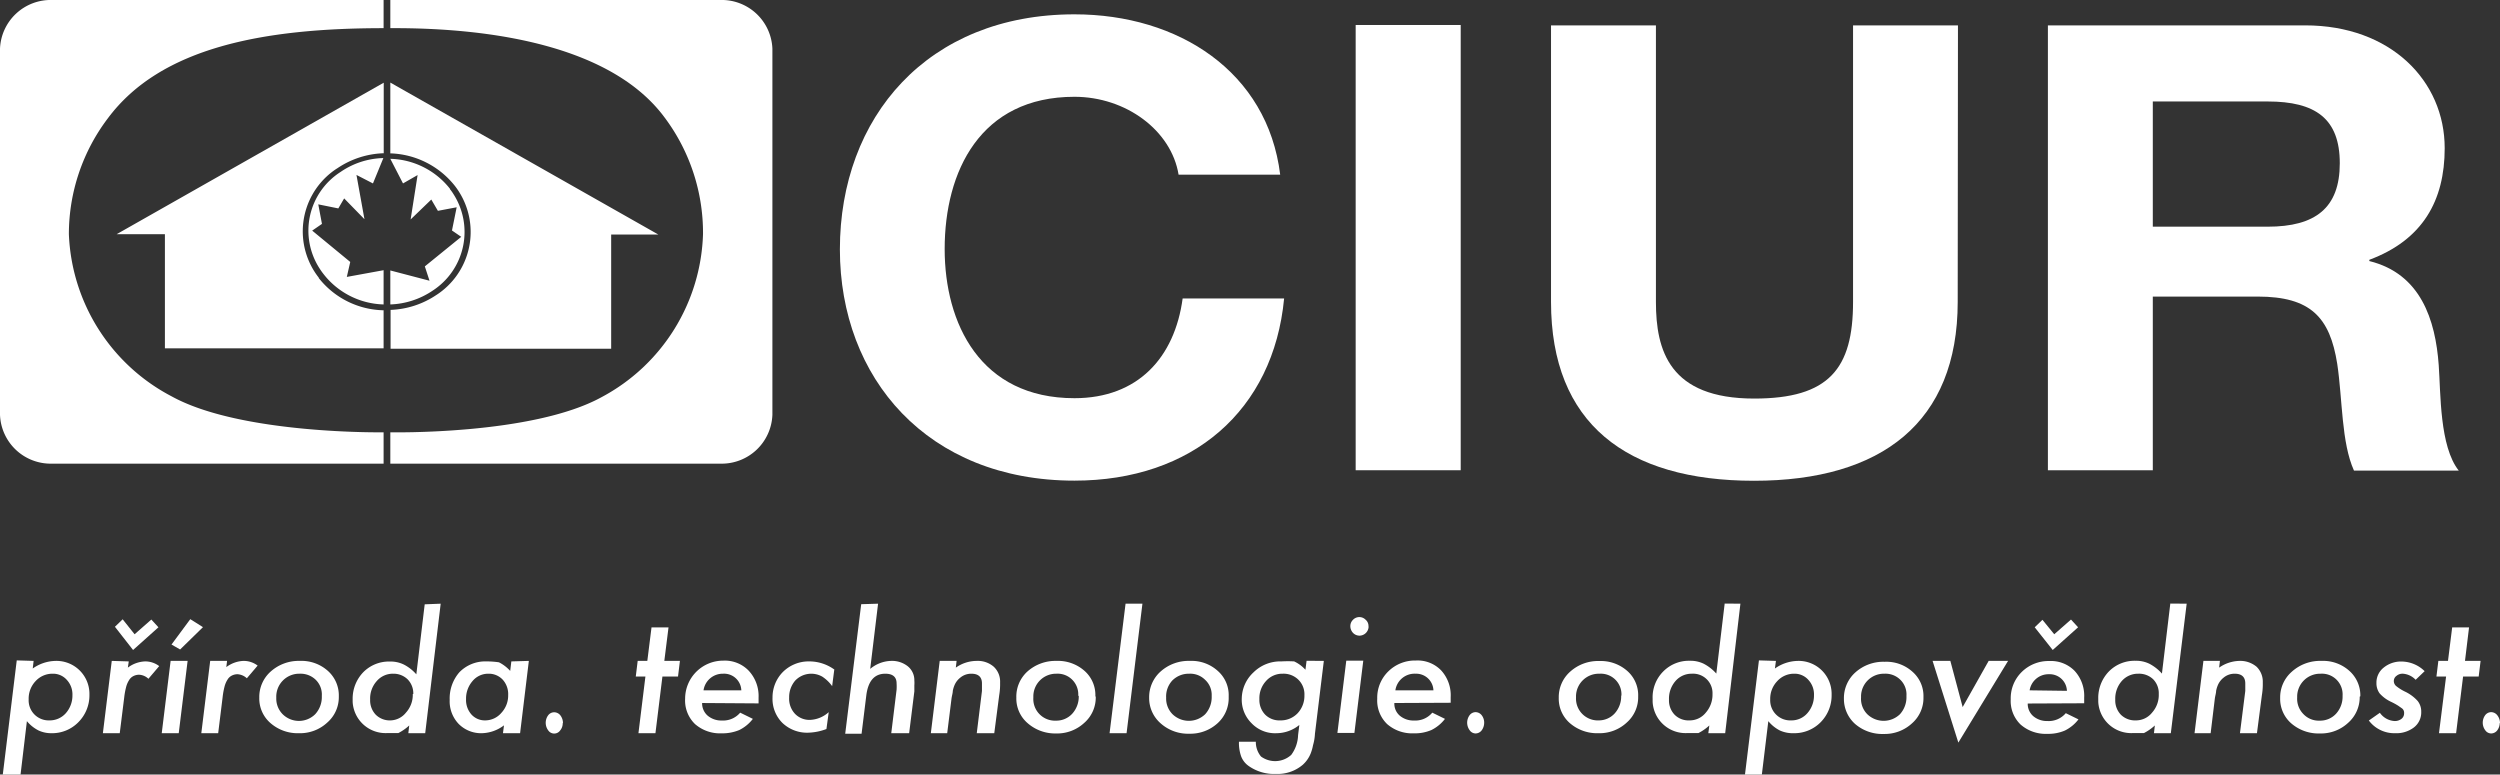
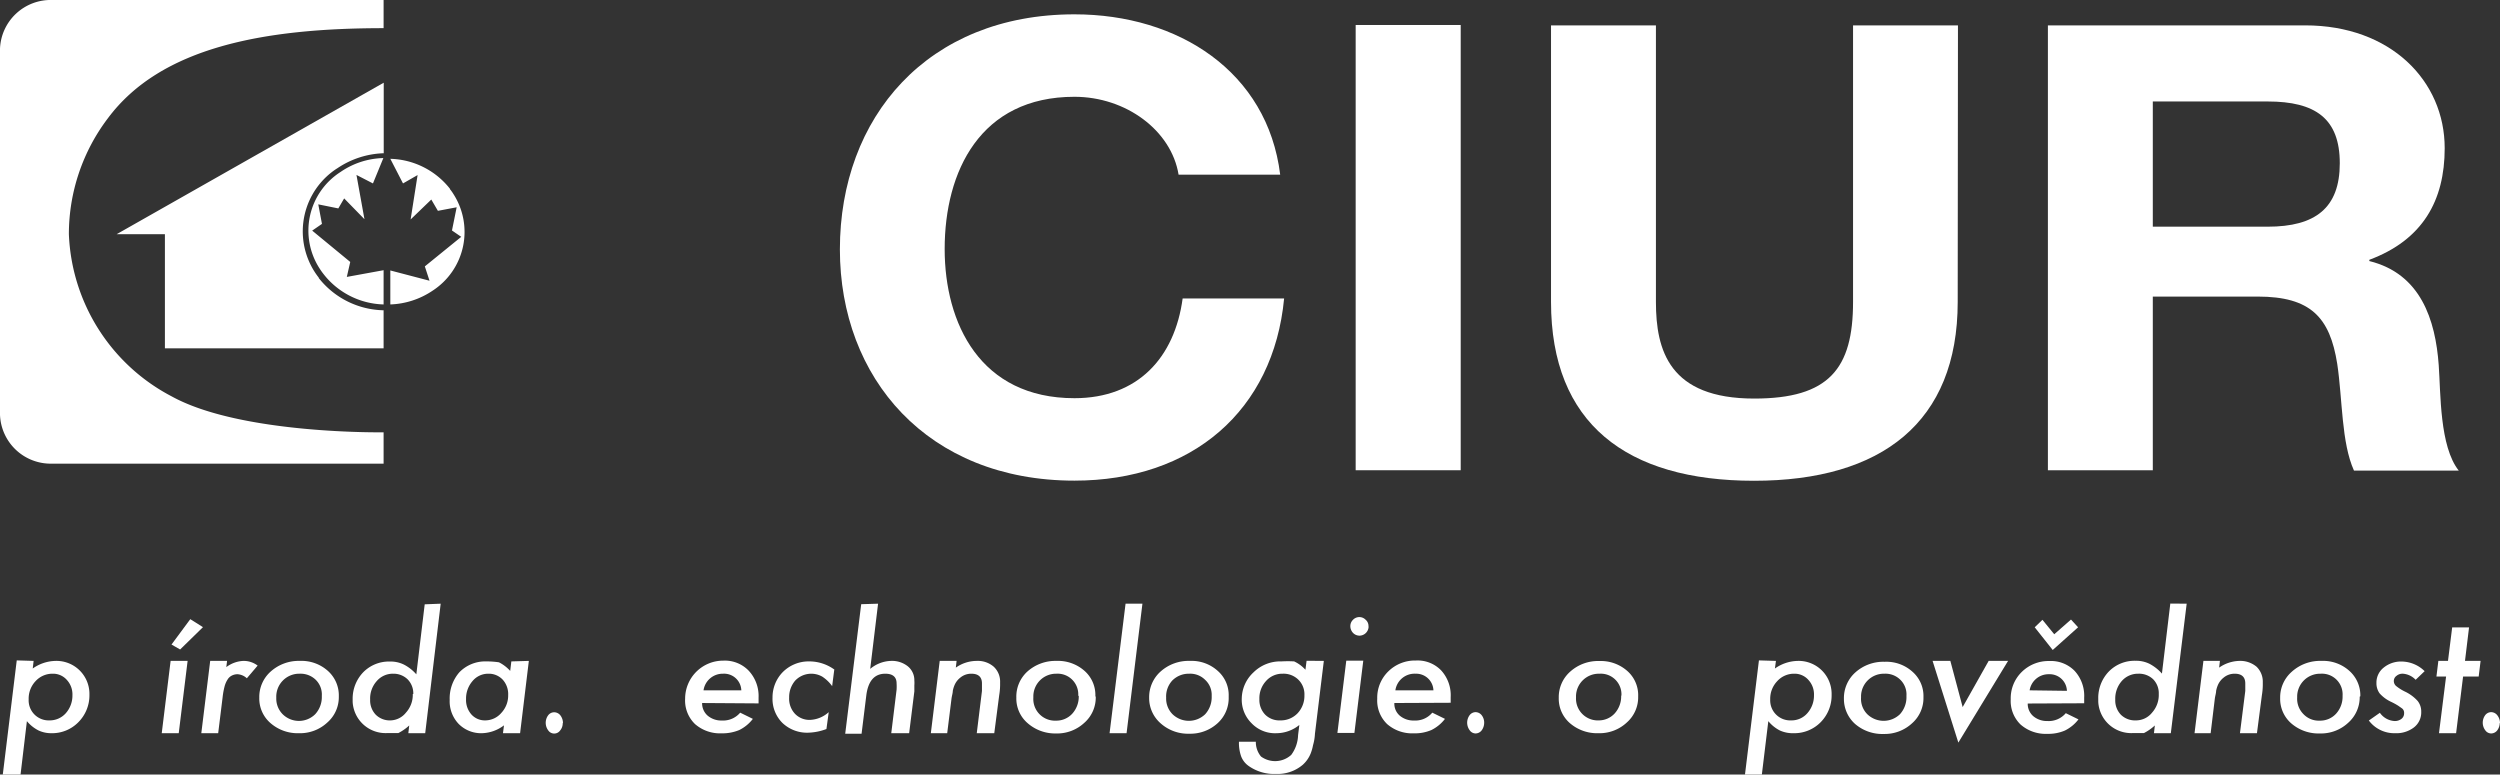
<svg xmlns="http://www.w3.org/2000/svg" id="Vrstva_1" data-name="Vrstva 1" viewBox="0 0 197.08 61.06">
  <rect x="0" y="0" width="197.08" height="61.06" fill="#333333" stroke="none" />
  <defs>
    <style>.cls-1{fill:#fff;}</style>
  </defs>
  <title>ciur_logo_bw</title>
  <path class="cls-1" d="M30.24,36.55V34.08s-11.24.18-16.7-2.83A15.09,15.09,0,0,1,5.43,18.46,15.12,15.12,0,0,1,8.5,9.33c4.17-5.61,12.29-7.11,21.74-7.11V0H4.12A4,4,0,0,0,0,3.84V32.69a4,4,0,0,0,4.12,3.86Z" transform="translate(0 0)" />
-   <path class="cls-1" d="M30.77,36.55V34.08s11.19.23,16.65-2.77a15.08,15.08,0,0,0,8-12.85,15.16,15.16,0,0,0-3-9.16C48.31,3.69,39,2.18,30.77,2.22V0h26a4,4,0,0,1,4.12,3.84V32.69a4,4,0,0,1-4.12,3.86Z" transform="translate(0 0)" />
  <path class="cls-1" d="M25.13,21.89a5.91,5.91,0,0,1,1-8.3,5,5,0,0,1,.47-.33,6.91,6.91,0,0,1,3.65-1.18V6.52L9.2,18.46H13v9H30.24v-3a6.67,6.67,0,0,1-5.11-2.54" transform="translate(0 0)" />
-   <path class="cls-1" d="M30.77,6.51v5.58a6.75,6.75,0,0,1,5.07,2.54,5.92,5.92,0,0,1-1,8.31,5.15,5.15,0,0,1-.45.32,6.91,6.91,0,0,1-3.6,1.17v3.06H48.18v-9H51.9Z" transform="translate(0 0)" />
  <path class="cls-1" d="M30.24,21.3l-2.9.53.27-1.18-3-2.47.77-.53-.29-1.54,1.58.32.46-.79,1.6,1.64-.63-3.49,1.3.67.82-2a6.21,6.21,0,0,0-3.38,1.1,5.49,5.49,0,0,0-1.65,7.6c.09.14.18.27.28.4A6.21,6.21,0,0,0,30.24,24Z" transform="translate(0 0)" />
  <path class="cls-1" d="M35.47,14.88a6.18,6.18,0,0,0-4.7-2.36l1,1.94,1.15-.66-.55,3.5L34,15.73l.52.89L36,16.34l-.37,1.83.73.5L33.49,21l.37,1.13-3.09-.81V24a6.35,6.35,0,0,0,3.34-1.09,5.52,5.52,0,0,0,1.63-7.62,3.28,3.28,0,0,0-.27-.38" transform="translate(0 0)" />
  <path class="cls-1" d="M92.91,13.77c-.57-3.49-4.15-6.14-8.21-6.14-7.43,0-10.23,5.89-10.23,12,0,5.86,2.8,11.76,10.23,11.76,5,0,7.9-3.2,8.53-7.86h8C100.39,32.35,94,37.89,84.7,37.89c-11.59,0-18.49-8.09-18.49-18.23,0-10.41,6.9-18.53,18.49-18.53,8.21,0,15.22,4.53,16.22,12.64Z" transform="translate(0 0)" />
  <rect class="cls-1" x="106.87" y="1.97" width="8.28" height="35.1" />
  <path class="cls-1" d="M154.33,23.8c0,9.49-6,14.1-16.06,14.1s-16-4.52-16-14.1V2h8.27V23.8c0,3.83,1.06,7.62,7.75,7.62,5.9,0,7.79-2.36,7.79-7.62V2h8.27Z" transform="translate(0 0)" />
  <path class="cls-1" d="M161.44,2h20.28c6.74,0,11,4.37,11,9.68,0,4.13-1.73,7.23-5.94,8.8v.1c4.05,1,5.21,4.62,5.47,8.21.16,2.21.06,6.4,1.58,8.31h-8.26c-1-2.21-.9-5.61-1.32-8.41-.58-3.69-2.11-5.31-6.27-5.31h-8.27V37.07h-8.27Zm8.27,15.87h9.06c3.75,0,5.68-1.47,5.68-5S182.52,8,178.77,8h-9.06Z" transform="translate(0 0)" />
  <path class="cls-1" d="M5.71,54.81a1.68,1.68,0,0,0-.44-1.21,1.44,1.44,0,0,0-1.11-.49,1.8,1.8,0,0,0-1.36.59,2,2,0,0,0-.54,1.43A1.58,1.58,0,0,0,3.9,56.79a1.69,1.69,0,0,0,1.29-.57,2.09,2.09,0,0,0,.52-1.41M2.65,52.1l-.07.6a3.22,3.22,0,0,1,1.82-.6,2.6,2.6,0,0,1,2.65,2.55v.12a3,3,0,0,1-.87,2.16,2.89,2.89,0,0,1-2.13.87,2.38,2.38,0,0,1-1-.21,2.9,2.9,0,0,1-.93-.74l-.5,4.21H.22l1.1-9Z" transform="translate(0 0)" />
-   <path class="cls-1" d="M10.61,50l1.32-1.16.56.61-2,1.79L9.06,49.41l.61-.59Zm-.46,2.14-.07.49a2.4,2.4,0,0,1,1.37-.49,1.82,1.82,0,0,1,1.1.37l-.85,1a1.14,1.14,0,0,0-.74-.32,1,1,0,0,0-.45.11.82.82,0,0,0-.33.31,1.86,1.86,0,0,0-.24.56,5.77,5.77,0,0,0-.15.83l-.35,2.8H8.11l.7-5.7Z" transform="translate(0 0)" />
  <path class="cls-1" d="M16,49.44,14.2,51.2l-.68-.39,1.48-2ZM14.79,52.1l-.7,5.7H12.75l.7-5.7Z" transform="translate(0 0)" />
  <path class="cls-1" d="M17.9,52.1l-.06.49a2.4,2.4,0,0,1,1.37-.49,1.82,1.82,0,0,1,1.1.37l-.85,1a1.19,1.19,0,0,0-.74-.32,1,1,0,0,0-.45.11.82.82,0,0,0-.33.31,1.86,1.86,0,0,0-.24.56,5.77,5.77,0,0,0-.15.83L17.2,57.8H15.87l.7-5.7Z" transform="translate(0 0)" />
  <path class="cls-1" d="M25.37,54.84a1.62,1.62,0,0,0-.48-1.25,1.71,1.71,0,0,0-1.25-.48A1.81,1.81,0,0,0,21.78,55a1.75,1.75,0,0,0,.5,1.3,1.82,1.82,0,0,0,2.57,0,2,2,0,0,0,.52-1.4m1.34.06a2.65,2.65,0,0,1-.91,2,3.14,3.14,0,0,1-2.22.84A3.26,3.26,0,0,1,21.32,57a2.56,2.56,0,0,1-.88-2,2.68,2.68,0,0,1,.91-2.07,3.3,3.3,0,0,1,2.3-.83,3.11,3.11,0,0,1,2.2.79,2.59,2.59,0,0,1,.86,2" transform="translate(0 0)" />
  <path class="cls-1" d="M32.58,54.71a1.57,1.57,0,0,0-.45-1.16A1.59,1.59,0,0,0,31,53.11a1.67,1.67,0,0,0-1.3.58,2.05,2.05,0,0,0-.52,1.46,1.63,1.63,0,0,0,.44,1.19,1.57,1.57,0,0,0,1.18.45,1.61,1.61,0,0,0,1.2-.61,2.09,2.09,0,0,0,.54-1.47m2.2-7.12L33.52,57.8H32.19l.07-.61a3.91,3.91,0,0,1-.86.6h-.88a2.6,2.6,0,0,1-2.72-2.47v-.25A3,3,0,0,1,28.63,53a2.84,2.84,0,0,1,2.1-.85,2.4,2.4,0,0,1,1.09.23,3.3,3.3,0,0,1,1,.78l.66-5.52Z" transform="translate(0 0)" />
  <path class="cls-1" d="M40.06,54.79a1.69,1.69,0,0,0-.43-1.21,1.5,1.5,0,0,0-1.13-.47,1.6,1.6,0,0,0-1.25.58,2.1,2.1,0,0,0-.51,1.42,1.72,1.72,0,0,0,.42,1.21,1.42,1.42,0,0,0,1.09.47,1.68,1.68,0,0,0,1.27-.59,2,2,0,0,0,.54-1.41m1.63-2.69L41,57.8H39.65l.08-.62A3,3,0,0,1,38,57.8a2.49,2.49,0,0,1-1.84-.73,2.58,2.58,0,0,1-.71-1.9A3.14,3.14,0,0,1,36.21,53a2.84,2.84,0,0,1,2.12-.86,6.73,6.73,0,0,1,1,.07,3,3,0,0,1,.89.68l.09-.75Z" transform="translate(0 0)" />
  <path class="cls-1" d="M44.36,57a.87.87,0,0,1-.2.58.57.57,0,0,1-.94,0,1,1,0,0,1,0-1.2.59.59,0,0,1,.46-.23.62.62,0,0,1,.5.25,1,1,0,0,1,.2.61" transform="translate(0 0)" />
-   <polygon class="cls-1" points="52.22 53.33 51.67 57.8 50.33 57.8 50.88 53.33 50.12 53.33 50.27 52.1 51.03 52.1 51.36 49.46 52.7 49.46 52.37 52.1 53.6 52.1 53.45 53.33 52.22 53.33" />
  <path class="cls-1" d="M58.44,54.42A1.36,1.36,0,0,0,57,53.11h0a1.53,1.53,0,0,0-1.54,1.31Zm-3.09,1a1.28,1.28,0,0,0,.44,1,1.67,1.67,0,0,0,1.12.38,1.76,1.76,0,0,0,1.44-.62l1,.49a3.05,3.05,0,0,1-1.07.88,3.47,3.47,0,0,1-1.39.26,3,3,0,0,1-2.1-.73,2.58,2.58,0,0,1-.78-2,3,3,0,0,1,3-3,2.61,2.61,0,0,1,2,.78A2.93,2.93,0,0,1,59.8,55v.45Z" transform="translate(0 0)" />
  <path class="cls-1" d="M65.77,52.77l-.17,1.32a2.93,2.93,0,0,0-.78-.75,1.75,1.75,0,0,0-2.13.31A2,2,0,0,0,62.21,55a1.74,1.74,0,0,0,.46,1.27,1.58,1.58,0,0,0,1.2.48,2.34,2.34,0,0,0,1.46-.61l-.18,1.33a4.37,4.37,0,0,1-1.47.29,2.81,2.81,0,0,1-2-.77,2.67,2.67,0,0,1-.78-2,2.84,2.84,0,0,1,.8-2,2.88,2.88,0,0,1,2.11-.85,3.36,3.36,0,0,1,2,.67" transform="translate(0 0)" />
  <path class="cls-1" d="M69.22,47.59l-.62,5.14a2.67,2.67,0,0,1,1.64-.63,2,2,0,0,1,1.33.43,1.41,1.41,0,0,1,.51,1.12,2.29,2.29,0,0,1,0,.37v.48l-.41,3.3H70.26l.42-3.43a4.17,4.17,0,0,0,0-.5c0-.5-.3-.76-.89-.76-.86,0-1.36.58-1.5,1.73l-.37,3H66.63l1.26-10.21Z" transform="translate(0 0)" />
  <path class="cls-1" d="M75.41,52.1l-.06.53A2.87,2.87,0,0,1,77,52.1a1.92,1.92,0,0,1,1.34.46,1.6,1.6,0,0,1,.5,1.24,5.31,5.31,0,0,1-.07,1l-.39,3H77l.41-3.33v-.59c0-.51-.28-.77-.84-.77a1.34,1.34,0,0,0-.88.32,1.49,1.49,0,0,0-.45.6,2.23,2.23,0,0,0-.13.44c0,.17-.07.37-.1.6l-.34,2.73H73.38l.7-5.7Z" transform="translate(0 0)" />
  <path class="cls-1" d="M85,54.84a1.63,1.63,0,0,0-1.73-1.73,1.79,1.79,0,0,0-1.81,1.79V55a1.71,1.71,0,0,0,1.61,1.81h.17a1.7,1.7,0,0,0,1.29-.55,2,2,0,0,0,.51-1.4m1.34.06a2.65,2.65,0,0,1-.9,2.06,3.14,3.14,0,0,1-2.22.84A3.29,3.29,0,0,1,81,57a2.56,2.56,0,0,1-.88-2A2.67,2.67,0,0,1,81,52.93a3.32,3.32,0,0,1,2.29-.83,3.15,3.15,0,0,1,2.21.79,2.54,2.54,0,0,1,.85,2" transform="translate(0 0)" />
  <polygon class="cls-1" points="90.06 47.59 88.81 57.8 87.47 57.8 88.73 47.59 90.06 47.59" />
  <path class="cls-1" d="M95.52,54.84A1.61,1.61,0,0,0,95,53.59a1.66,1.66,0,0,0-1.25-.48,1.83,1.83,0,0,0-1.33.53A1.85,1.85,0,0,0,91.93,55a1.75,1.75,0,0,0,.5,1.3,1.85,1.85,0,0,0,2.58,0,2,2,0,0,0,.51-1.4m1.34.06A2.67,2.67,0,0,1,96,57a3.18,3.18,0,0,1-2.23.84,3.25,3.25,0,0,1-2.3-.84,2.64,2.64,0,0,1-.88-2,2.71,2.71,0,0,1,.91-2.07,3.3,3.3,0,0,1,2.3-.83,3.07,3.07,0,0,1,2.2.79,2.54,2.54,0,0,1,.86,2" transform="translate(0 0)" />
  <path class="cls-1" d="M102.83,54.81a1.61,1.61,0,0,0-.48-1.23,1.66,1.66,0,0,0-1.23-.47,1.71,1.71,0,0,0-1.32.58,2,2,0,0,0-.52,1.42,1.67,1.67,0,0,0,.45,1.22,1.58,1.58,0,0,0,1.2.46,1.83,1.83,0,0,0,1.36-.56,2,2,0,0,0,.54-1.42m1.53-2.71-.7,5.74a3.84,3.84,0,0,1-.15.9,3.58,3.58,0,0,1-.18.64,2.41,2.41,0,0,1-.63.91,3.06,3.06,0,0,1-2.11.72,3.47,3.47,0,0,1-2.16-.63,1.64,1.64,0,0,1-.59-.76,3.21,3.21,0,0,1-.17-1.15H99a1.78,1.78,0,0,0,.41,1.17,1.89,1.89,0,0,0,2.38-.13,2.75,2.75,0,0,0,.54-1.56l.1-.8a2.88,2.88,0,0,1-1.78.65,2.56,2.56,0,0,1-2-.8,2.6,2.6,0,0,1-.76-1.92A2.87,2.87,0,0,1,98.82,53a3,3,0,0,1,2.2-.86,8.34,8.34,0,0,1,1,0,2.76,2.76,0,0,1,.89.66l.09-.71Z" transform="translate(0 0)" />
  <path class="cls-1" d="M107.89,49.4a.73.73,0,0,1-.71.71.71.71,0,0,1-.52-.22.78.78,0,0,1-.21-.52.69.69,0,0,1,.21-.51.69.69,0,0,1,1,0,.64.64,0,0,1,.22.52m-.41,2.7-.7,5.7h-1.34l.7-5.7Z" transform="translate(0 0)" />
  <path class="cls-1" d="M113,54.42a1.36,1.36,0,0,0-1.41-1.31h0A1.53,1.53,0,0,0,110,54.42Zm-3.08,1a1.24,1.24,0,0,0,.43,1,1.67,1.67,0,0,0,1.13.38,1.74,1.74,0,0,0,1.43-.62l1,.49a3.05,3.05,0,0,1-1.07.88,3.31,3.31,0,0,1-1.39.26,3,3,0,0,1-2.1-.73,2.58,2.58,0,0,1-.78-2,2.9,2.9,0,0,1,.87-2.15,3,3,0,0,1,2.17-.86,2.58,2.58,0,0,1,2,.78,2.9,2.9,0,0,1,.75,2.1v.45Z" transform="translate(0 0)" />
  <path class="cls-1" d="M117,57a1,1,0,0,1-.2.58.61.61,0,0,1-.48.24.57.57,0,0,1-.46-.25,1,1,0,0,1,0-1.2.6.6,0,0,1,.45-.23.62.62,0,0,1,.5.25A.94.94,0,0,1,117,57" transform="translate(0 0)" />
  <path class="cls-1" d="M127.82,54.84a1.63,1.63,0,0,0-1.73-1.73,1.8,1.8,0,0,0-1.85,1.75V55a1.72,1.72,0,0,0,1.63,1.79H126a1.7,1.7,0,0,0,1.29-.55,2,2,0,0,0,.51-1.4m1.34.06a2.65,2.65,0,0,1-.9,2.06,3.14,3.14,0,0,1-2.22.84,3.28,3.28,0,0,1-2.26-.79,2.56,2.56,0,0,1-.88-2,2.68,2.68,0,0,1,.91-2.07,3.28,3.28,0,0,1,2.29-.83,3.15,3.15,0,0,1,2.21.79,2.54,2.54,0,0,1,.85,2" transform="translate(0 0)" />
-   <path class="cls-1" d="M135,54.71a1.53,1.53,0,0,0-1.62-1.6,1.67,1.67,0,0,0-1.3.58,2.11,2.11,0,0,0-.51,1.46,1.63,1.63,0,0,0,.44,1.19,1.54,1.54,0,0,0,1.17.45,1.62,1.62,0,0,0,1.29-.61,2.15,2.15,0,0,0,.53-1.47m2.2-7.12L136,57.8h-1.33l.08-.61a3.91,3.91,0,0,1-.86.6H133a2.6,2.6,0,0,1-2.72-2.47v-.25a2.88,2.88,0,0,1,.83-2.13,2.84,2.84,0,0,1,2.1-.85,2.4,2.4,0,0,1,1.09.23,3.46,3.46,0,0,1,1,.78l.66-5.52Z" transform="translate(0 0)" />
  <path class="cls-1" d="M143,54.81a1.68,1.68,0,0,0-.44-1.21,1.44,1.44,0,0,0-1.11-.49,1.78,1.78,0,0,0-1.35.59,2,2,0,0,0-.55,1.43,1.58,1.58,0,0,0,1.5,1.66h.15a1.65,1.65,0,0,0,1.28-.57,2.09,2.09,0,0,0,.52-1.41m-3-2.71-.08.6a3.22,3.22,0,0,1,1.82-.6,2.6,2.6,0,0,1,2.65,2.55v.12a3,3,0,0,1-.86,2.16,2.91,2.91,0,0,1-2.14.87,2.47,2.47,0,0,1-1.07-.21,2.86,2.86,0,0,1-.92-.74l-.51,4.21h-1.33l1.1-9Z" transform="translate(0 0)" />
  <path class="cls-1" d="M150.29,54.84a1.62,1.62,0,0,0-.48-1.25,1.66,1.66,0,0,0-1.25-.48,1.8,1.8,0,0,0-1.85,1.75V55a1.71,1.71,0,0,0,.49,1.3,1.85,1.85,0,0,0,2.58,0,2,2,0,0,0,.51-1.4m1.34.06a2.65,2.65,0,0,1-.9,2.06,3.17,3.17,0,0,1-2.23.84,3.28,3.28,0,0,1-2.26-.79,2.64,2.64,0,0,1-.88-2,2.71,2.71,0,0,1,.91-2.07,3.3,3.3,0,0,1,2.3-.83,3.07,3.07,0,0,1,2.2.79,2.54,2.54,0,0,1,.86,2" transform="translate(0 0)" />
  <polygon class="cls-1" points="158.3 52.1 154.38 58.54 152.35 52.1 153.75 52.1 154.72 55.74 156.77 52.1 158.3 52.1" />
  <path class="cls-1" d="M161.94,50l1.32-1.16.56.61-2,1.79-1.42-1.79.61-.59Zm1,4.46a1.36,1.36,0,0,0-1.41-1.31h-.05A1.51,1.51,0,0,0,160,54.42Zm-3.09,1a1.28,1.28,0,0,0,.44,1,1.67,1.67,0,0,0,1.12.38,1.76,1.76,0,0,0,1.44-.62l1,.49a3.05,3.05,0,0,1-1.07.88,3.31,3.31,0,0,1-1.39.26,3,3,0,0,1-2.1-.73,2.58,2.58,0,0,1-.78-2,2.9,2.9,0,0,1,.87-2.15,3,3,0,0,1,2.17-.86,2.61,2.61,0,0,1,2,.78,2.9,2.9,0,0,1,.75,2.1v.45Z" transform="translate(0 0)" />
  <path class="cls-1" d="M170.18,54.71a1.57,1.57,0,0,0-.44-1.16,1.61,1.61,0,0,0-1.18-.44,1.7,1.7,0,0,0-1.3.58,2.11,2.11,0,0,0-.51,1.46,1.63,1.63,0,0,0,.44,1.19,1.58,1.58,0,0,0,1.17.45,1.62,1.62,0,0,0,1.29-.61,2.09,2.09,0,0,0,.53-1.47m2.2-7.12L171.13,57.8H169.8l.07-.61a3.91,3.91,0,0,1-.86.6h-.88a2.6,2.6,0,0,1-2.72-2.47v-.25a3,3,0,0,1,.83-2.13,2.84,2.84,0,0,1,2.1-.85,2.4,2.4,0,0,1,1.09.23,3.46,3.46,0,0,1,1,.78l.66-5.52Z" transform="translate(0 0)" />
  <path class="cls-1" d="M175,52.1l-.06.53a2.89,2.89,0,0,1,1.6-.53,2,2,0,0,1,1.35.46,1.64,1.64,0,0,1,.49,1.24,5.31,5.31,0,0,1-.07,1l-.39,3h-1.34l.42-3.33v-.59c0-.51-.28-.77-.84-.77a1.34,1.34,0,0,0-.88.32,1.49,1.49,0,0,0-.45.6,2.23,2.23,0,0,0-.13.44c0,.17-.07.37-.1.6l-.33,2.73H173l.7-5.7Z" transform="translate(0 0)" />
  <path class="cls-1" d="M184.67,54.84a1.63,1.63,0,0,0-1.73-1.73,1.81,1.81,0,0,0-1.85,1.77V55a1.71,1.71,0,0,0,.5,1.3,1.66,1.66,0,0,0,1.28.51,1.7,1.7,0,0,0,1.29-.55,2,2,0,0,0,.51-1.4m1.35.06a2.69,2.69,0,0,1-.91,2.06,3.14,3.14,0,0,1-2.22.84,3.28,3.28,0,0,1-2.26-.79,2.56,2.56,0,0,1-.88-2,2.68,2.68,0,0,1,.91-2.07A3.32,3.32,0,0,1,183,52.1a3.09,3.09,0,0,1,2.21.79,2.59,2.59,0,0,1,.86,2" transform="translate(0 0)" />
  <path class="cls-1" d="M191.19,52.86l-.76.73a1.53,1.53,0,0,0-1-.48.73.73,0,0,0-.51.17.49.49,0,0,0-.21.4.52.52,0,0,0,.17.39,3.54,3.54,0,0,0,.71.45,3.18,3.18,0,0,1,1,.74,1.33,1.33,0,0,1,.28.86,1.49,1.49,0,0,1-.57,1.22,2.28,2.28,0,0,1-1.49.46,2.51,2.51,0,0,1-2.07-1l.87-.61a1.52,1.52,0,0,0,1.15.65.84.84,0,0,0,.55-.17.54.54,0,0,0,.21-.45.43.43,0,0,0-.17-.38l-.3-.21a5.18,5.18,0,0,0-.57-.31,2.76,2.76,0,0,1-.89-.66,1.35,1.35,0,0,1-.25-.82,1.5,1.5,0,0,1,.57-1.21,2.16,2.16,0,0,1,1.44-.48,2.63,2.63,0,0,1,1.79.76" transform="translate(0 0)" />
  <polygon class="cls-1" points="194.17 53.33 193.62 57.8 192.27 57.8 192.83 53.33 192.07 53.33 192.22 52.1 192.98 52.1 193.31 49.46 194.64 49.46 194.32 52.1 195.55 52.1 195.4 53.33 194.17 53.33" />
  <path class="cls-1" d="M197.06,57a1,1,0,0,1-.2.58.61.61,0,0,1-.48.24.57.57,0,0,1-.46-.25,1,1,0,0,1,0-1.2.6.6,0,0,1,.45-.23.62.62,0,0,1,.5.25,1,1,0,0,1,.21.61" transform="translate(0 0)" />
</svg>